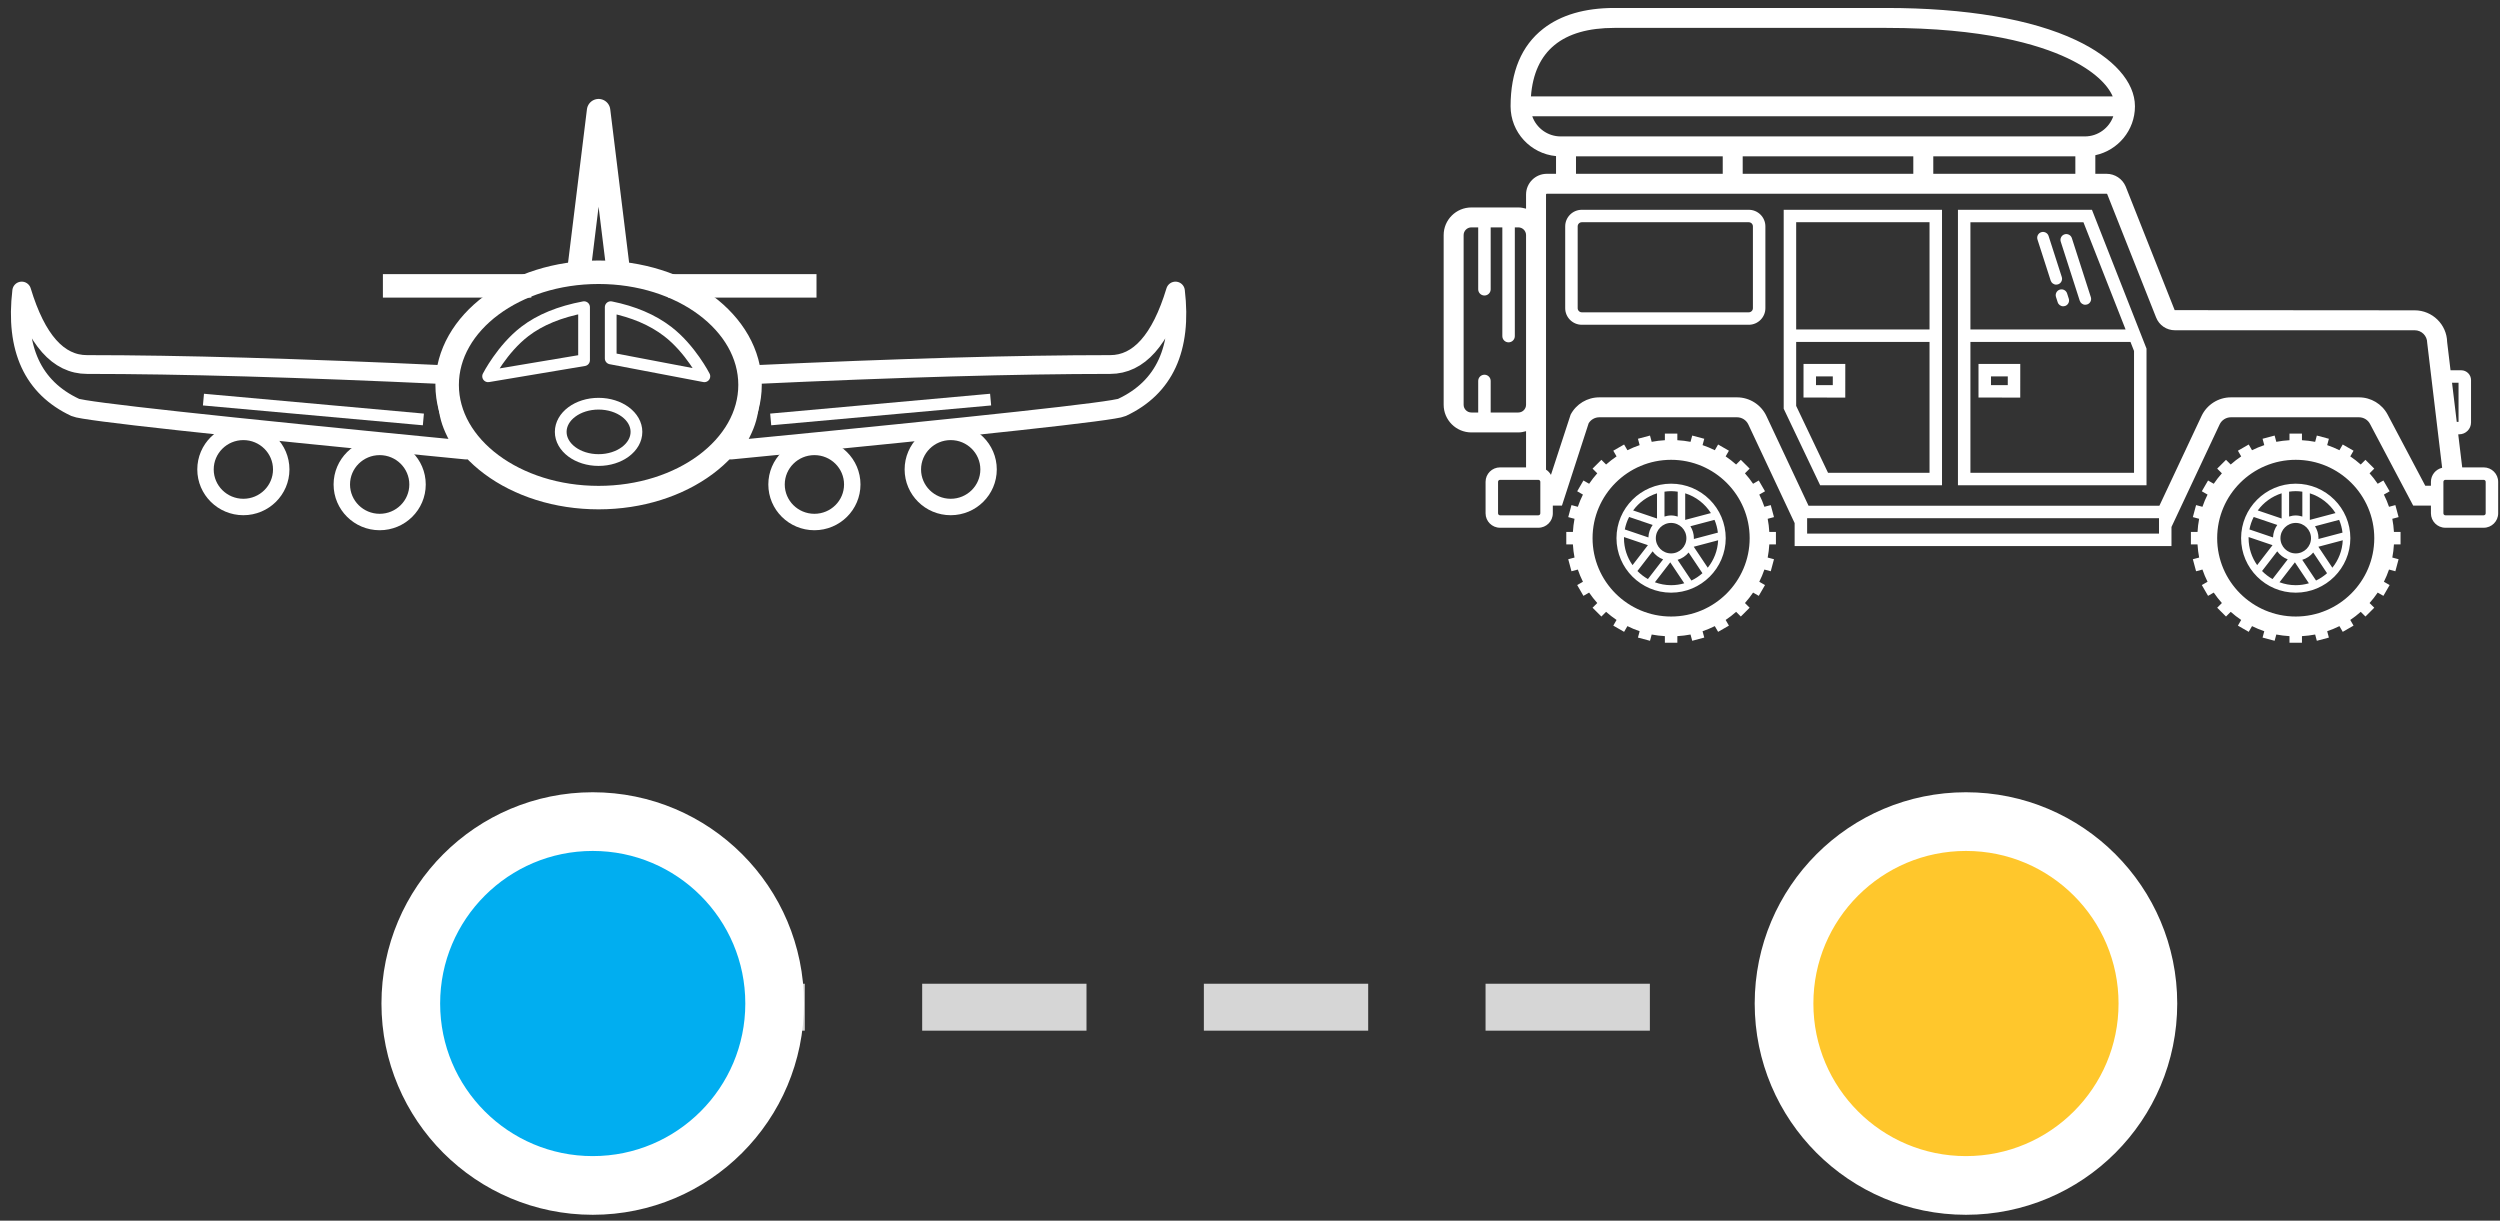
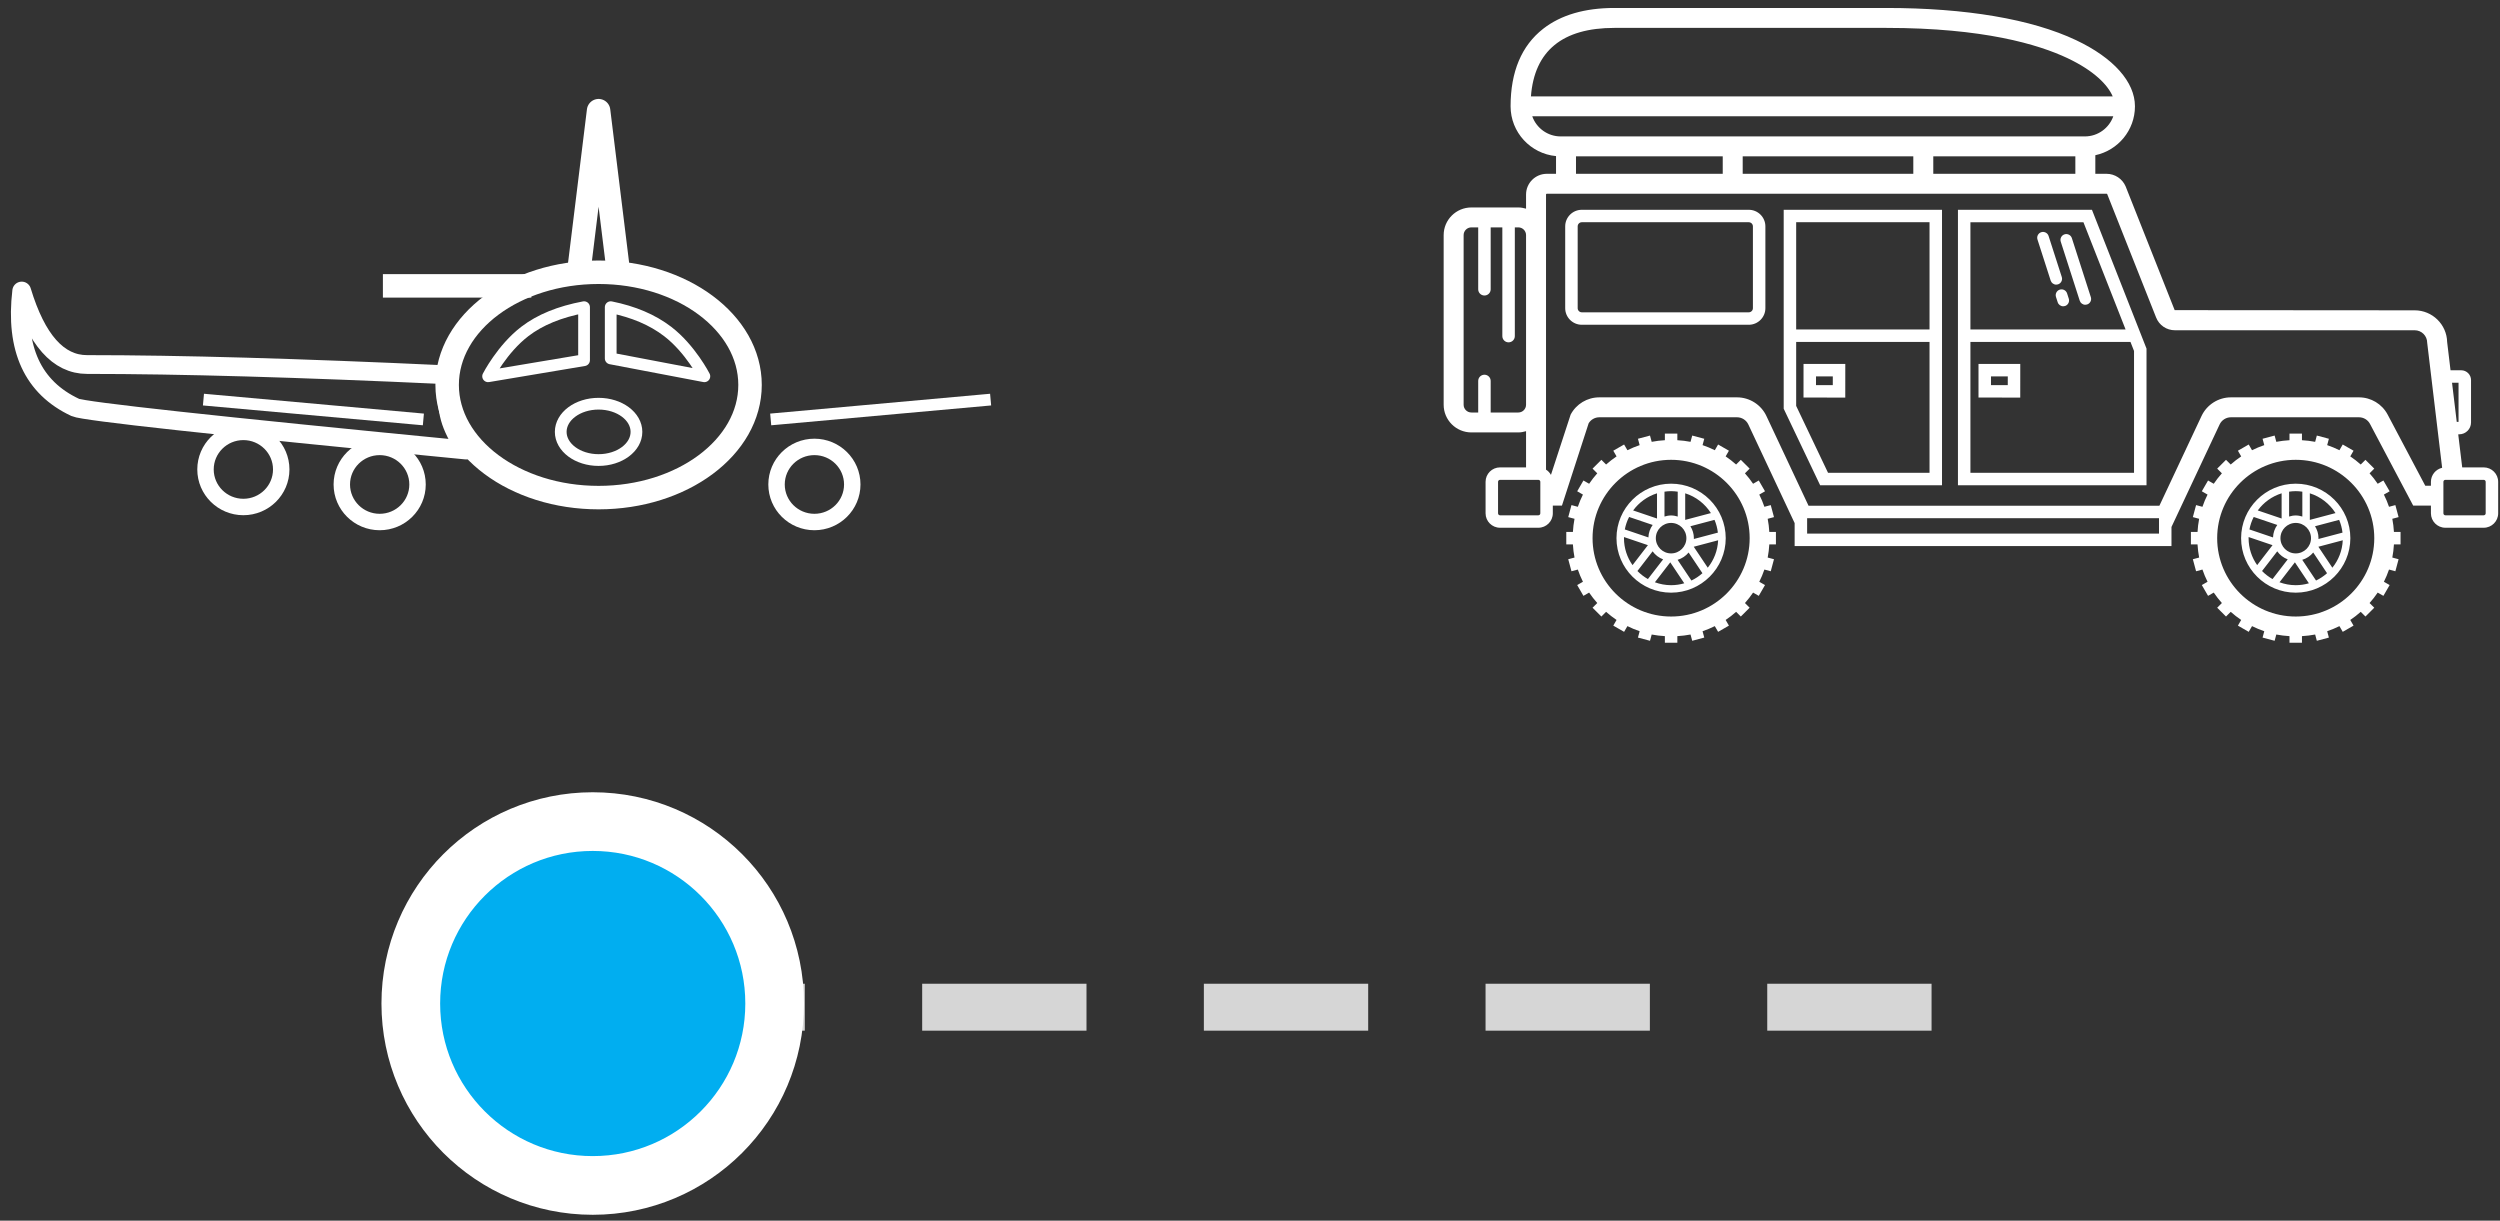
<svg xmlns="http://www.w3.org/2000/svg" width="213px" height="104px" viewBox="0 0 213 104" version="1.1">
  <rect x="0" y="0" width="213" height="104" fill="#333333" stroke="none" />
  <title>info</title>
  <g id="Module-IK-509-Destinations-Map-Template-FRENCH" stroke="none" stroke-width="1" fill="none" fill-rule="evenodd">
    <g id="map-red" transform="translate(-117, -813)">
      <g id="info" transform="translate(118, 813.679)">
        <g id="plane-icon" transform="translate(0, 8.321)" stroke="#FFFFFF">
          <ellipse id="Oval-2" stroke-width="2" cx="50" cy="23.796" rx="12.903" ry="9.6" />
          <line x1="65.161" y1="26.691" x2="82.903" y2="25.091" id="Line-4" stroke-linecap="square" />
          <line x1="16.832" y1="26.691" x2="34.574" y2="25.091" id="Line-4-Copy" stroke-linecap="square" transform="translate(25.703, 25.396) scale(-1, 1) translate(-25.703, -25.396) " />
-           <path d="M63.059,22.926 C75.515,22.347 85.689,22.057 93.584,22.057 C96.031,22.057 97.887,19.97 99.15,15.796 C99.729,20.712 98.21,24.018 94.591,25.712 C93.882,26.044 82.782,27.255 61.29,29.344 C61.984,28.312 62.439,27.402 62.656,26.614 C62.873,25.826 63.008,24.596 63.059,22.926 Z" id="Rectangle" stroke-width="1.6" stroke-linecap="round" stroke-linejoin="round" />
          <path d="M2.499,22.926 C14.955,22.347 25.129,22.057 33.024,22.057 C35.471,22.057 37.327,19.97 38.59,15.796 C39.169,20.712 37.65,24.018 34.031,25.712 C33.322,26.044 22.222,27.255 0.73,29.344 C1.424,28.312 1.879,27.402 2.096,26.614 C2.313,25.826 2.448,24.596 2.499,22.926 Z" id="Rectangle-Copy" stroke-width="1.6" stroke-linecap="round" stroke-linejoin="round" transform="translate(19.72, 22.57) scale(-1, 1) translate(-19.72, -22.57) " />
          <ellipse id="Oval" cx="50" cy="27.796" rx="3.226" ry="2.4" />
          <ellipse id="Oval-3" stroke-width="1.4" stroke-linecap="round" stroke-linejoin="round" cx="68.387" cy="32.276" rx="3.226" ry="3.2" />
-           <ellipse id="Oval-3-Copy" stroke-width="1.4" stroke-linecap="round" stroke-linejoin="round" cx="80" cy="30.996" rx="3.226" ry="3.2" />
          <ellipse id="Oval-3-Copy-2" stroke-width="1.4" stroke-linecap="round" stroke-linejoin="round" transform="translate(31.348, 32.276) scale(-1, 1) translate(-31.348, -32.276) " cx="31.348" cy="32.276" rx="3.226" ry="3.2" />
          <ellipse id="Oval-3-Copy-3" stroke-width="1.4" stroke-linecap="round" stroke-linejoin="round" transform="translate(19.735, 30.996) scale(-1, 1) translate(-19.735, -30.996) " cx="19.735" cy="30.996" rx="3.226" ry="3.2" />
          <polyline id="Path-4" stroke-width="2" stroke-linejoin="round" points="48.306 14.196 50 0.43 51.694 14.196" />
          <line x1="44.269" y1="15.356" x2="31.623" y2="15.356" id="Path-6" stroke-width="2" />
-           <line x1="68.566" y1="15.356" x2="55.92" y2="15.356" id="Path-6-Copy" stroke-width="2" />
          <path d="M48.762,21.688 C43.312,22.602 40.587,23.059 40.587,23.059 C40.587,23.059 41.777,20.728 43.713,19.242 C45.004,18.252 46.687,17.561 48.762,17.171 L48.762,21.688 Z" id="Path-8" stroke-linejoin="round" />
          <path d="M59.011,21.539 C53.692,22.552 51.032,23.059 51.032,23.059 C51.032,23.059 52.222,20.728 54.158,19.242 C55.449,18.252 57.067,17.561 59.011,17.171 L59.011,21.539 Z" id="Path-8-Copy" stroke-linejoin="round" transform="translate(55.022, 20.115) scale(-1, 1) translate(-55.022, -20.115) " />
        </g>
-         <path d="M141.91,36.264 L141.91,36.827 C142.291,36.85 142.667,36.892 143.033,36.965 L143.033,36.965 L143.177,36.43 L144.203,36.704 L144.058,37.245 C144.417,37.367 144.765,37.513 145.101,37.68 L145.101,37.68 L145.383,37.192 L146.304,37.722 L146.025,38.206 C146.34,38.415 146.634,38.65 146.917,38.898 L146.917,38.898 L147.318,38.498 L148.07,39.248 L147.669,39.648 C147.918,39.93 148.153,40.224 148.363,40.538 L148.363,40.538 L148.847,40.259 L149.379,41.178 L148.89,41.46 C149.058,41.794 149.204,42.141 149.326,42.5 L149.326,42.5 L149.868,42.355 L150.143,43.379 L149.607,43.522 C149.68,43.887 149.721,44.263 149.745,44.643 L149.745,44.643 L150.309,44.643 L150.309,45.704 L149.745,45.704 C149.721,46.084 149.68,46.459 149.607,46.824 L149.607,46.824 L150.143,46.967 L149.868,47.992 L149.326,47.846 C149.205,48.206 149.058,48.552 148.89,48.887 L148.89,48.887 L149.379,49.168 L148.847,50.088 L148.363,49.809 C148.153,50.122 147.918,50.416 147.669,50.699 L147.669,50.699 L148.07,51.098 L147.318,51.849 L146.918,51.449 C146.634,51.697 146.34,51.932 146.025,52.141 L146.025,52.141 L146.304,52.624 L145.383,53.154 L145.101,52.667 C144.765,52.834 144.417,52.98 144.058,53.101 L144.058,53.101 L144.203,53.642 L143.177,53.916 L143.033,53.382 C142.667,53.455 142.291,53.496 141.91,53.52 L141.91,53.52 L141.91,54.083 L140.847,54.083 L140.847,53.52 C140.465,53.496 140.09,53.455 139.724,53.382 L139.724,53.382 L139.58,53.916 L138.553,53.642 L138.698,53.101 C138.338,52.98 137.991,52.834 137.656,52.667 L137.656,52.667 L137.373,53.154 L136.452,52.624 L136.731,52.141 C136.417,51.932 136.122,51.697 135.839,51.449 L135.839,51.449 L135.439,51.849 L134.686,51.098 L135.087,50.699 C134.838,50.416 134.603,50.122 134.393,49.809 L134.393,49.809 L133.909,50.088 L133.377,49.168 L133.866,48.887 C133.699,48.552 133.552,48.206 133.431,47.846 L133.431,47.846 L132.889,47.992 L132.614,46.967 L133.149,46.824 C133.076,46.459 133.035,46.084 133.011,45.704 L133.011,45.704 L132.447,45.704 L132.447,44.643 L133.011,44.643 C133.035,44.263 133.076,43.887 133.149,43.522 L133.149,43.522 L132.614,43.379 L132.889,42.355 L133.431,42.5 C133.552,42.141 133.699,41.794 133.866,41.46 L133.866,41.46 L133.377,41.178 L133.909,40.259 L134.394,40.538 C134.603,40.224 134.838,39.93 135.087,39.648 L135.087,39.648 L134.686,39.248 L135.439,38.498 L135.839,38.898 C136.122,38.65 136.417,38.415 136.731,38.206 L136.731,38.206 L136.452,37.722 L137.373,37.192 L137.656,37.68 C137.991,37.513 138.338,37.367 138.698,37.246 L138.698,37.246 L138.553,36.704 L139.58,36.43 L139.724,36.965 C140.09,36.892 140.465,36.85 140.847,36.827 L140.847,36.827 L140.847,36.264 L141.91,36.264 Z M195.127,36.264 L195.127,36.827 C195.509,36.85 195.885,36.892 196.251,36.965 L196.251,36.965 L196.394,36.43 L197.421,36.704 L197.276,37.245 C197.635,37.367 197.983,37.513 198.319,37.68 L198.319,37.68 L198.601,37.192 L199.522,37.722 L199.243,38.206 C199.557,38.415 199.852,38.65 200.135,38.898 L200.135,38.898 L200.536,38.498 L201.288,39.248 L200.887,39.648 C201.136,39.93 201.371,40.224 201.58,40.538 L201.58,40.538 L202.065,40.259 L202.597,41.178 L202.108,41.46 C202.275,41.794 202.422,42.141 202.544,42.5 L202.544,42.5 L203.085,42.355 L203.36,43.379 L202.825,43.522 C202.898,43.887 202.939,44.263 202.963,44.643 L202.963,44.643 L203.527,44.643 L203.527,45.704 L202.963,45.704 C202.939,46.084 202.898,46.459 202.825,46.824 L202.825,46.824 L203.36,46.967 L203.085,47.992 L202.544,47.846 C202.422,48.206 202.275,48.552 202.108,48.887 L202.108,48.887 L202.597,49.168 L202.065,50.088 L201.58,49.809 C201.371,50.122 201.136,50.416 200.887,50.699 L200.887,50.699 L201.288,51.098 L200.536,51.849 L200.135,51.449 C199.852,51.697 199.557,51.932 199.243,52.141 L199.243,52.141 L199.522,52.624 L198.601,53.154 L198.319,52.667 C197.983,52.834 197.635,52.98 197.276,53.101 L197.276,53.101 L197.421,53.642 L196.394,53.916 L196.251,53.382 C195.885,53.455 195.509,53.496 195.127,53.52 L195.127,53.52 L195.127,54.083 L194.064,54.083 L194.064,53.52 C193.683,53.496 193.307,53.455 192.941,53.382 L192.941,53.382 L192.798,53.916 L191.771,53.642 L191.916,53.101 C191.557,52.98 191.209,52.834 190.873,52.667 L190.873,52.667 L190.591,53.154 L189.67,52.624 L189.949,52.141 C189.634,51.932 189.34,51.697 189.057,51.449 L189.057,51.449 L188.656,51.849 L187.904,51.098 L188.305,50.699 C188.056,50.416 187.821,50.122 187.611,49.809 L187.611,49.809 L187.127,50.088 L186.595,49.168 L187.084,48.887 C186.916,48.552 186.769,48.206 186.648,47.846 L186.648,47.846 L186.106,47.992 L185.831,46.967 L186.367,46.824 C186.294,46.459 186.253,46.084 186.229,45.704 L186.229,45.704 L185.665,45.704 L185.665,44.643 L186.229,44.643 C186.253,44.263 186.294,43.887 186.367,43.522 L186.367,43.522 L185.831,43.379 L186.106,42.355 L186.648,42.5 C186.769,42.141 186.916,41.794 187.084,41.46 L187.084,41.46 L186.595,41.178 L187.127,40.259 L187.611,40.538 C187.821,40.224 188.056,39.93 188.305,39.648 L188.305,39.648 L187.904,39.248 L188.656,38.498 L189.057,38.898 C189.34,38.65 189.634,38.415 189.949,38.206 L189.949,38.206 L189.67,37.722 L190.591,37.192 L190.873,37.68 C191.209,37.513 191.557,37.367 191.916,37.245 L191.916,37.245 L191.771,36.704 L192.798,36.43 L192.941,36.965 C193.307,36.892 193.683,36.85 194.064,36.827 L194.064,36.827 L194.064,36.264 L195.127,36.264 Z M141.378,38.497 C137.688,38.497 134.686,41.492 134.686,45.173 C134.686,48.854 137.688,51.849 141.378,51.849 C145.068,51.849 148.071,48.854 148.071,45.173 C148.071,41.492 145.068,38.497 141.378,38.497 Z M194.596,38.497 C190.906,38.497 187.903,41.492 187.903,45.173 C187.903,48.854 190.906,51.849 194.596,51.849 C198.286,51.849 201.288,48.854 201.288,45.173 C201.288,41.492 198.286,38.497 194.596,38.497 Z M141.378,40.531 C143.944,40.531 146.032,42.613 146.032,45.173 C146.032,47.733 143.944,49.816 141.378,49.816 C138.812,49.816 136.724,47.733 136.724,45.173 C136.724,42.613 138.812,40.531 141.378,40.531 Z M194.596,40.531 C197.162,40.531 199.25,42.613 199.25,45.173 C199.25,47.733 197.162,49.816 194.596,49.816 C192.03,49.816 189.942,47.733 189.942,45.173 C189.942,42.613 192.03,40.531 194.596,40.531 Z M141.307,47.231 L139.997,48.93 C140.428,49.088 140.892,49.179 141.378,49.179 C141.768,49.179 142.143,49.121 142.499,49.018 L142.499,49.018 L141.307,47.231 Z M194.525,47.231 L193.214,48.93 C193.646,49.088 194.11,49.179 194.596,49.179 C194.985,49.179 195.36,49.121 195.717,49.018 L195.717,49.018 L194.525,47.231 Z M196.088,46.395 C195.846,46.688 195.523,46.907 195.15,47.019 L195.15,47.019 L196.327,48.783 C196.669,48.619 196.984,48.409 197.264,48.159 L197.264,48.159 Z M142.87,46.395 C142.628,46.688 142.306,46.907 141.932,47.019 L141.932,47.019 L143.109,48.783 C143.451,48.619 143.766,48.409 144.047,48.159 L144.047,48.159 Z M193.02,46.294 L191.727,47.971 C191.99,48.24 192.291,48.471 192.62,48.657 L192.62,48.657 L193.914,46.979 C193.553,46.842 193.242,46.604 193.02,46.294 L193.02,46.294 Z M139.802,46.294 L138.509,47.971 C138.772,48.24 139.073,48.471 139.402,48.657 L139.402,48.657 L140.697,46.979 C140.334,46.842 140.024,46.604 139.802,46.294 L139.802,46.294 Z M145.385,45.353 L143.308,45.903 L144.5,47.689 C145.022,47.045 145.345,46.235 145.385,45.353 L145.385,45.353 Z M198.603,45.353 L196.526,45.903 L197.717,47.689 C198.24,47.045 198.563,46.235 198.603,45.353 L198.603,45.353 Z M190.585,45.078 C190.584,45.11 190.58,45.141 190.58,45.173 C190.58,46.027 190.851,46.818 191.31,47.469 L191.31,47.469 L192.62,45.769 Z M137.367,45.078 C137.366,45.11 137.362,45.141 137.362,45.173 C137.362,46.027 137.634,46.818 138.092,47.469 L138.092,47.469 L139.402,45.769 Z M194.596,43.874 C193.878,43.874 193.294,44.458 193.294,45.173 C193.294,45.89 193.878,46.472 194.596,46.472 C195.313,46.472 195.898,45.89 195.898,45.173 C195.898,44.458 195.313,43.874 194.596,43.874 Z M141.378,43.874 C140.661,43.874 140.076,44.458 140.076,45.173 C140.076,45.89 140.661,46.472 141.378,46.472 C142.096,46.472 142.68,45.89 142.68,45.173 C142.68,44.458 142.096,43.874 141.378,43.874 Z M159.72,0 C166.497,0 172.084,0.948 175.881,2.743 C179.07,4.25 180.898,6.305 180.898,8.38 C180.898,10.424 179.449,12.134 177.522,12.545 L177.522,12.545 L177.522,14.129 L178.475,14.129 C179.187,14.129 179.826,14.551 180.105,15.204 L180.105,15.204 L184.282,25.745 L204.732,25.761 C206.238,25.761 207.467,26.969 207.497,28.464 L207.497,28.464 L207.785,30.868 L208.694,30.868 C209.156,30.868 209.532,31.243 209.532,31.704 L209.532,31.704 L209.532,35.317 C209.532,35.873 209.079,36.325 208.521,36.325 L208.521,36.325 L208.441,36.325 L208.78,39.142 L210.61,39.142 C211.291,39.142 211.844,39.694 211.844,40.373 L211.844,40.373 L211.844,43.055 C211.844,43.734 211.291,44.285 210.61,44.285 L210.61,44.285 L207.348,44.285 C206.668,44.285 206.115,43.734 206.115,43.055 L206.115,43.055 L206.115,42.4 L204.605,42.4 L200.923,35.438 C200.738,35.089 200.377,34.873 199.982,34.873 L199.982,34.873 L189.075,34.873 C188.664,34.873 188.286,35.112 188.112,35.484 L188.112,35.484 L184.01,44.218 L184.01,45.846 L151.903,45.846 L151.903,43.889 L147.957,35.484 C147.782,35.112 147.404,34.873 146.994,34.873 L146.994,34.873 L135.264,34.873 C134.889,34.873 134.546,35.067 134.353,35.384 L134.353,35.384 L132.077,42.4 L131.3,42.4 L131.3,43.055 C131.3,43.734 130.747,44.285 130.067,44.285 L130.067,44.285 L126.804,44.285 C126.124,44.285 125.571,43.734 125.571,43.055 L125.571,43.055 L125.571,40.373 C125.571,39.694 126.124,39.142 126.804,39.142 L126.804,39.142 L129.02,39.142 L129.02,36.058 C128.809,36.12 128.59,36.164 128.36,36.164 L128.36,36.164 L124.362,36.164 C123.059,36.164 122,35.106 122,33.807 L122,33.807 L122,19.351 C122,18.052 123.059,16.996 124.362,16.996 L124.362,16.996 L128.36,16.996 C128.59,16.996 128.809,17.039 129.02,17.1 L129.02,17.1 L129.02,15.894 C129.02,14.921 129.813,14.129 130.789,14.129 L130.789,14.129 L131.574,14.129 L131.574,12.621 C129.406,12.419 127.702,10.595 127.702,8.38 C127.702,5.434 128.636,3.21 130.479,1.772 C131.985,0.596 134.025,0 136.545,0 L136.545,0 Z M145.077,43.613 L143.022,44.157 C143.207,44.454 143.319,44.8 143.319,45.173 C143.319,45.197 143.312,45.219 143.312,45.243 L143.312,45.243 L145.363,44.701 C145.318,44.319 145.222,43.954 145.077,43.613 L145.077,43.613 Z M198.295,43.613 L196.24,44.157 C196.424,44.454 196.536,44.8 196.536,45.173 C196.536,45.197 196.53,45.219 196.529,45.243 L196.529,45.243 L198.581,44.701 C198.536,44.319 198.44,43.954 198.295,43.613 L198.295,43.613 Z M191.017,43.366 C190.848,43.696 190.724,44.053 190.652,44.429 L190.652,44.429 L192.662,45.111 C192.675,44.714 192.807,44.348 193.025,44.047 L193.025,44.047 Z M137.799,43.366 C137.63,43.696 137.506,44.053 137.434,44.429 L137.434,44.429 L139.444,45.111 C139.457,44.714 139.588,44.348 139.808,44.047 L139.808,44.047 Z M182.947,43.471 L152.967,43.471 L152.967,44.786 L182.947,44.786 L182.947,43.471 Z M142.579,41.351 L142.579,43.616 L144.769,43.036 C144.265,42.244 143.494,41.638 142.579,41.351 L142.579,41.351 Z M195.797,41.351 L195.797,43.616 L197.986,43.036 C197.483,42.244 196.712,41.638 195.797,41.351 L195.797,41.351 Z M193.394,41.351 C192.57,41.61 191.862,42.129 191.361,42.81 L191.361,42.81 L193.394,43.499 Z M140.177,41.351 C139.352,41.61 138.644,42.129 138.143,42.81 L138.143,42.81 L140.177,43.499 Z M194.596,41.167 C194.404,41.167 194.217,41.185 194.032,41.211 L194.032,41.211 L194.032,43.331 C194.211,43.276 194.399,43.238 194.596,43.238 C194.793,43.238 194.98,43.276 195.159,43.331 L195.159,43.331 L195.159,41.211 C194.974,41.185 194.788,41.167 194.596,41.167 Z M141.378,41.167 C141.187,41.167 140.999,41.185 140.814,41.211 L140.814,41.211 L140.814,43.331 C140.994,43.276 141.181,43.238 141.378,43.238 C141.575,43.238 141.762,43.276 141.942,43.331 L141.942,43.331 L141.942,41.211 C141.757,41.185 141.57,41.167 141.378,41.167 Z M210.61,40.203 L207.348,40.203 C207.254,40.203 207.178,40.279 207.178,40.373 L207.178,40.373 L207.178,43.055 C207.178,43.149 207.254,43.225 207.348,43.225 L207.348,43.225 L210.61,43.225 C210.704,43.225 210.78,43.149 210.78,43.055 L210.78,43.055 L210.78,40.373 C210.78,40.279 210.704,40.203 210.61,40.203 L210.61,40.203 Z M130.067,40.203 L126.804,40.203 C126.71,40.203 126.634,40.279 126.634,40.373 L126.634,40.373 L126.634,43.055 C126.634,43.149 126.71,43.225 126.804,43.225 L126.804,43.225 L130.067,43.225 C130.16,43.225 130.236,43.149 130.236,43.055 L130.236,43.055 L130.236,40.373 C130.236,40.279 130.16,40.203 130.067,40.203 L130.067,40.203 Z M178.475,15.826 L130.789,15.826 C130.752,15.826 130.721,15.857 130.721,15.894 L130.721,15.894 L130.721,39.334 C130.897,39.445 131.04,39.599 131.141,39.781 L131.141,39.781 L132.818,34.646 C133.298,33.739 134.235,33.175 135.264,33.175 L135.264,33.175 L146.994,33.175 C148.062,33.175 149.045,33.799 149.497,34.763 L149.497,34.763 L153.088,42.41 L182.98,42.41 L186.571,34.763 C187.024,33.799 188.006,33.175 189.075,33.175 L189.075,33.175 L199.982,33.175 C201.01,33.175 201.948,33.739 202.428,34.646 L202.428,34.646 L205.632,40.703 L206.115,40.703 L206.115,40.373 C206.115,39.789 206.524,39.303 207.07,39.176 L207.07,39.176 L205.796,28.52 C205.796,27.935 205.319,27.459 204.732,27.459 L204.732,27.459 L184.301,27.459 C183.587,27.459 182.957,27.029 182.698,26.365 L182.698,26.365 L178.53,15.849 C178.528,15.843 178.503,15.826 178.475,15.826 L178.475,15.826 Z M177.234,17.195 L181.883,29.023 L181.883,40.667 L165.817,40.667 L165.817,17.195 L177.234,17.195 Z M164.459,17.195 L164.459,40.667 L154.078,40.667 L150.971,34.144 L150.971,17.195 L164.459,17.195 Z M180.517,28.454 L166.88,28.454 L166.88,39.606 L180.819,39.606 L180.819,29.223 L180.517,28.454 Z M163.396,28.453 L152.034,28.453 L152.034,33.904 L154.75,39.606 L163.396,39.606 L163.396,28.453 Z M208.468,31.929 L207.913,31.929 L208.314,35.265 L208.468,35.265 L208.468,31.929 Z M124.943,18.693 L124.362,18.693 C123.998,18.693 123.701,18.988 123.701,19.351 L123.701,19.351 L123.701,33.807 C123.701,34.171 123.998,34.466 124.362,34.466 L124.362,34.466 L124.943,34.466 L124.943,31.778 C124.943,31.484 125.181,31.247 125.475,31.247 C125.768,31.247 126.006,31.484 126.006,31.778 L126.006,31.778 L126.006,34.466 L128.36,34.466 C128.724,34.466 129.02,34.171 129.02,33.807 L129.02,33.807 L129.02,19.351 C129.02,18.988 128.724,18.693 128.36,18.693 L128.36,18.693 L128.063,18.693 L128.063,27.958 C128.063,28.252 127.824,28.489 127.53,28.489 C127.237,28.489 126.999,28.252 126.999,27.958 L126.999,27.958 L126.999,18.693 L126.006,18.693 L126.006,23.969 C126.006,24.262 125.768,24.499 125.475,24.499 C125.181,24.499 124.943,24.262 124.943,23.969 L124.943,23.969 L124.943,18.693 Z M167.569,30.328 L171.127,30.33 L171.125,33.195 L167.568,33.192 L167.569,30.328 Z M152.661,30.328 L156.219,30.33 L156.217,33.195 L152.659,33.192 L152.661,30.328 Z M168.632,31.389 L168.632,32.132 L170.062,32.133 L170.063,31.39 L168.632,31.389 Z M153.724,31.389 L153.723,32.132 L155.154,32.133 L155.155,31.39 L153.724,31.389 Z M176.509,18.256 L166.88,18.256 L166.88,27.393 L180.1,27.393 L176.509,18.256 Z M163.396,18.255 L152.034,18.255 L152.034,27.393 L163.396,27.393 L163.396,18.255 Z M147.995,17.195 C148.776,17.195 149.411,17.828 149.411,18.608 L149.411,18.608 L149.411,25.578 C149.411,26.357 148.776,26.991 147.995,26.991 L147.995,26.991 L133.771,26.991 C132.99,26.991 132.355,26.357 132.355,25.578 L132.355,25.578 L132.355,18.608 C132.355,17.828 132.99,17.195 133.771,17.195 L133.771,17.195 Z M147.995,18.255 L133.771,18.255 C133.576,18.255 133.418,18.414 133.418,18.608 L133.418,18.608 L133.418,25.578 C133.418,25.772 133.576,25.93 133.771,25.93 L133.771,25.93 L147.995,25.93 C148.19,25.93 148.348,25.772 148.348,25.578 L148.348,25.578 L148.348,18.608 C148.348,18.414 148.19,18.255 147.995,18.255 L147.995,18.255 Z M174.491,23.998 C174.753,23.915 175.032,24.059 175.116,24.319 L175.116,24.319 L175.261,24.77 C175.344,25.03 175.2,25.309 174.94,25.394 C174.89,25.409 174.839,25.417 174.788,25.417 C174.571,25.417 174.381,25.279 174.315,25.072 L174.315,25.072 L174.17,24.622 C174.086,24.361 174.23,24.082 174.491,23.998 Z M174.897,19.287 C175.157,19.205 175.438,19.347 175.522,19.608 L175.522,19.608 L177.14,24.64 C177.224,24.9 177.08,25.18 176.819,25.263 C176.771,25.279 176.719,25.287 176.667,25.287 C176.451,25.287 176.261,25.149 176.194,24.943 L176.194,24.943 L174.576,19.91 C174.535,19.785 174.546,19.65 174.607,19.533 C174.667,19.414 174.771,19.328 174.897,19.287 Z M172.914,19.104 C173.176,19.024 173.456,19.165 173.539,19.425 L173.539,19.425 L174.664,22.924 C174.748,23.184 174.604,23.464 174.343,23.548 C174.293,23.563 174.243,23.572 174.191,23.572 C173.975,23.572 173.785,23.433 173.718,23.227 L173.718,23.227 L172.593,19.728 C172.509,19.468 172.654,19.188 172.914,19.104 Z M145.777,12.641 L133.275,12.641 L133.275,14.128 L145.777,14.128 L145.777,12.641 Z M175.82,12.641 L163.716,12.641 L163.716,14.128 L175.82,14.128 L175.82,12.641 Z M162.014,12.642 L147.478,12.642 L147.478,14.129 L162.014,14.129 L162.014,12.642 Z M179.052,9.229 L129.549,9.229 C129.9,10.227 130.855,10.944 131.974,10.944 L131.974,10.944 L176.627,10.944 C177.746,10.944 178.7,10.227 179.052,9.229 L179.052,9.229 Z M159.72,1.698 L136.545,1.698 C132.119,1.698 129.731,3.659 129.436,7.532 L129.436,7.532 L179.002,7.532 C178.578,6.551 177.42,5.349 175.152,4.276 C172.663,3.1 167.965,1.698 159.72,1.698 L159.72,1.698 Z" id="Combined-Shape" fill="#FFFFFF" />
+         <path d="M141.91,36.264 L141.91,36.827 C142.291,36.85 142.667,36.892 143.033,36.965 L143.033,36.965 L143.177,36.43 L144.203,36.704 L144.058,37.245 C144.417,37.367 144.765,37.513 145.101,37.68 L145.101,37.68 L145.383,37.192 L146.304,37.722 L146.025,38.206 C146.34,38.415 146.634,38.65 146.917,38.898 L146.917,38.898 L147.318,38.498 L148.07,39.248 L147.669,39.648 C147.918,39.93 148.153,40.224 148.363,40.538 L148.363,40.538 L148.847,40.259 L149.379,41.178 L148.89,41.46 C149.058,41.794 149.204,42.141 149.326,42.5 L149.326,42.5 L149.868,42.355 L150.143,43.379 L149.607,43.522 C149.68,43.887 149.721,44.263 149.745,44.643 L149.745,44.643 L150.309,44.643 L150.309,45.704 L149.745,45.704 C149.721,46.084 149.68,46.459 149.607,46.824 L149.607,46.824 L150.143,46.967 L149.868,47.992 L149.326,47.846 C149.205,48.206 149.058,48.552 148.89,48.887 L148.89,48.887 L149.379,49.168 L148.847,50.088 L148.363,49.809 C148.153,50.122 147.918,50.416 147.669,50.699 L147.669,50.699 L148.07,51.098 L147.318,51.849 L146.918,51.449 C146.634,51.697 146.34,51.932 146.025,52.141 L146.025,52.141 L146.304,52.624 L145.383,53.154 L145.101,52.667 C144.765,52.834 144.417,52.98 144.058,53.101 L144.058,53.101 L144.203,53.642 L143.177,53.916 L143.033,53.382 C142.667,53.455 142.291,53.496 141.91,53.52 L141.91,53.52 L141.91,54.083 L140.847,54.083 L140.847,53.52 C140.465,53.496 140.09,53.455 139.724,53.382 L139.724,53.382 L139.58,53.916 L138.553,53.642 L138.698,53.101 C138.338,52.98 137.991,52.834 137.656,52.667 L137.656,52.667 L137.373,53.154 L136.452,52.624 L136.731,52.141 C136.417,51.932 136.122,51.697 135.839,51.449 L135.839,51.449 L135.439,51.849 L134.686,51.098 L135.087,50.699 C134.838,50.416 134.603,50.122 134.393,49.809 L134.393,49.809 L133.909,50.088 L133.377,49.168 L133.866,48.887 C133.699,48.552 133.552,48.206 133.431,47.846 L133.431,47.846 L132.889,47.992 L132.614,46.967 L133.149,46.824 C133.076,46.459 133.035,46.084 133.011,45.704 L133.011,45.704 L132.447,45.704 L132.447,44.643 L133.011,44.643 C133.035,44.263 133.076,43.887 133.149,43.522 L133.149,43.522 L132.614,43.379 L132.889,42.355 L133.431,42.5 C133.552,42.141 133.699,41.794 133.866,41.46 L133.866,41.46 L133.377,41.178 L133.909,40.259 L134.394,40.538 C134.603,40.224 134.838,39.93 135.087,39.648 L135.087,39.648 L134.686,39.248 L135.439,38.498 L135.839,38.898 C136.122,38.65 136.417,38.415 136.731,38.206 L136.731,38.206 L136.452,37.722 L137.373,37.192 L137.656,37.68 C137.991,37.513 138.338,37.367 138.698,37.246 L138.698,37.246 L138.553,36.704 L139.58,36.43 L139.724,36.965 C140.09,36.892 140.465,36.85 140.847,36.827 L140.847,36.827 L140.847,36.264 L141.91,36.264 Z M195.127,36.264 L195.127,36.827 C195.509,36.85 195.885,36.892 196.251,36.965 L196.251,36.965 L196.394,36.43 L197.421,36.704 L197.276,37.245 C197.635,37.367 197.983,37.513 198.319,37.68 L198.319,37.68 L198.601,37.192 L199.522,37.722 L199.243,38.206 C199.557,38.415 199.852,38.65 200.135,38.898 L200.135,38.898 L200.536,38.498 L201.288,39.248 L200.887,39.648 C201.136,39.93 201.371,40.224 201.58,40.538 L201.58,40.538 L202.065,40.259 L202.597,41.178 L202.108,41.46 C202.275,41.794 202.422,42.141 202.544,42.5 L202.544,42.5 L203.085,42.355 L203.36,43.379 L202.825,43.522 C202.898,43.887 202.939,44.263 202.963,44.643 L202.963,44.643 L203.527,44.643 L203.527,45.704 L202.963,45.704 C202.939,46.084 202.898,46.459 202.825,46.824 L202.825,46.824 L203.36,46.967 L203.085,47.992 L202.544,47.846 C202.422,48.206 202.275,48.552 202.108,48.887 L202.108,48.887 L202.597,49.168 L202.065,50.088 L201.58,49.809 C201.371,50.122 201.136,50.416 200.887,50.699 L200.887,50.699 L201.288,51.098 L200.536,51.849 L200.135,51.449 C199.852,51.697 199.557,51.932 199.243,52.141 L199.243,52.141 L199.522,52.624 L198.601,53.154 L198.319,52.667 C197.983,52.834 197.635,52.98 197.276,53.101 L197.276,53.101 L197.421,53.642 L196.394,53.916 L196.251,53.382 C195.885,53.455 195.509,53.496 195.127,53.52 L195.127,53.52 L195.127,54.083 L194.064,54.083 L194.064,53.52 C193.683,53.496 193.307,53.455 192.941,53.382 L192.941,53.382 L192.798,53.916 L191.771,53.642 L191.916,53.101 C191.557,52.98 191.209,52.834 190.873,52.667 L190.873,52.667 L190.591,53.154 L189.67,52.624 L189.949,52.141 C189.634,51.932 189.34,51.697 189.057,51.449 L189.057,51.449 L188.656,51.849 L187.904,51.098 L188.305,50.699 C188.056,50.416 187.821,50.122 187.611,49.809 L187.611,49.809 L187.127,50.088 L186.595,49.168 L187.084,48.887 C186.916,48.552 186.769,48.206 186.648,47.846 L186.648,47.846 L186.106,47.992 L185.831,46.967 L186.367,46.824 C186.294,46.459 186.253,46.084 186.229,45.704 L186.229,45.704 L185.665,45.704 L185.665,44.643 L186.229,44.643 C186.253,44.263 186.294,43.887 186.367,43.522 L186.367,43.522 L185.831,43.379 L186.106,42.355 L186.648,42.5 C186.769,42.141 186.916,41.794 187.084,41.46 L187.084,41.46 L186.595,41.178 L187.127,40.259 L187.611,40.538 C187.821,40.224 188.056,39.93 188.305,39.648 L188.305,39.648 L187.904,39.248 L188.656,38.498 L189.057,38.898 C189.34,38.65 189.634,38.415 189.949,38.206 L189.949,38.206 L189.67,37.722 L190.591,37.192 L190.873,37.68 C191.209,37.513 191.557,37.367 191.916,37.245 L191.916,37.245 L191.771,36.704 L192.798,36.43 L192.941,36.965 C193.307,36.892 193.683,36.85 194.064,36.827 L194.064,36.827 L194.064,36.264 L195.127,36.264 Z M141.378,38.497 C137.688,38.497 134.686,41.492 134.686,45.173 C134.686,48.854 137.688,51.849 141.378,51.849 C145.068,51.849 148.071,48.854 148.071,45.173 C148.071,41.492 145.068,38.497 141.378,38.497 Z M194.596,38.497 C190.906,38.497 187.903,41.492 187.903,45.173 C187.903,48.854 190.906,51.849 194.596,51.849 C198.286,51.849 201.288,48.854 201.288,45.173 C201.288,41.492 198.286,38.497 194.596,38.497 Z M141.378,40.531 C143.944,40.531 146.032,42.613 146.032,45.173 C146.032,47.733 143.944,49.816 141.378,49.816 C138.812,49.816 136.724,47.733 136.724,45.173 C136.724,42.613 138.812,40.531 141.378,40.531 Z M194.596,40.531 C197.162,40.531 199.25,42.613 199.25,45.173 C199.25,47.733 197.162,49.816 194.596,49.816 C192.03,49.816 189.942,47.733 189.942,45.173 C189.942,42.613 192.03,40.531 194.596,40.531 Z M141.307,47.231 L139.997,48.93 C140.428,49.088 140.892,49.179 141.378,49.179 C141.768,49.179 142.143,49.121 142.499,49.018 L142.499,49.018 L141.307,47.231 Z M194.525,47.231 L193.214,48.93 C193.646,49.088 194.11,49.179 194.596,49.179 C194.985,49.179 195.36,49.121 195.717,49.018 L195.717,49.018 L194.525,47.231 Z M196.088,46.395 C195.846,46.688 195.523,46.907 195.15,47.019 L195.15,47.019 L196.327,48.783 C196.669,48.619 196.984,48.409 197.264,48.159 L197.264,48.159 Z M142.87,46.395 C142.628,46.688 142.306,46.907 141.932,47.019 L141.932,47.019 L143.109,48.783 C143.451,48.619 143.766,48.409 144.047,48.159 L144.047,48.159 Z M193.02,46.294 L191.727,47.971 C191.99,48.24 192.291,48.471 192.62,48.657 L192.62,48.657 L193.914,46.979 C193.553,46.842 193.242,46.604 193.02,46.294 L193.02,46.294 Z M139.802,46.294 L138.509,47.971 C138.772,48.24 139.073,48.471 139.402,48.657 L139.402,48.657 L140.697,46.979 C140.334,46.842 140.024,46.604 139.802,46.294 L139.802,46.294 Z M145.385,45.353 L143.308,45.903 L144.5,47.689 C145.022,47.045 145.345,46.235 145.385,45.353 L145.385,45.353 Z M198.603,45.353 L196.526,45.903 L197.717,47.689 C198.24,47.045 198.563,46.235 198.603,45.353 L198.603,45.353 Z M190.585,45.078 C190.584,45.11 190.58,45.141 190.58,45.173 C190.58,46.027 190.851,46.818 191.31,47.469 L191.31,47.469 L192.62,45.769 Z M137.367,45.078 C137.366,45.11 137.362,45.141 137.362,45.173 C137.362,46.027 137.634,46.818 138.092,47.469 L138.092,47.469 L139.402,45.769 Z M194.596,43.874 C193.878,43.874 193.294,44.458 193.294,45.173 C193.294,45.89 193.878,46.472 194.596,46.472 C195.313,46.472 195.898,45.89 195.898,45.173 C195.898,44.458 195.313,43.874 194.596,43.874 Z M141.378,43.874 C140.661,43.874 140.076,44.458 140.076,45.173 C140.076,45.89 140.661,46.472 141.378,46.472 C142.096,46.472 142.68,45.89 142.68,45.173 C142.68,44.458 142.096,43.874 141.378,43.874 Z M159.72,0 C166.497,0 172.084,0.948 175.881,2.743 C179.07,4.25 180.898,6.305 180.898,8.38 C180.898,10.424 179.449,12.134 177.522,12.545 L177.522,12.545 L177.522,14.129 L178.475,14.129 C179.187,14.129 179.826,14.551 180.105,15.204 L180.105,15.204 L184.282,25.745 L204.732,25.761 C206.238,25.761 207.467,26.969 207.497,28.464 L207.497,28.464 L207.785,30.868 L208.694,30.868 C209.156,30.868 209.532,31.243 209.532,31.704 L209.532,31.704 L209.532,35.317 C209.532,35.873 209.079,36.325 208.521,36.325 L208.521,36.325 L208.441,36.325 L208.78,39.142 L210.61,39.142 C211.291,39.142 211.844,39.694 211.844,40.373 L211.844,40.373 L211.844,43.055 C211.844,43.734 211.291,44.285 210.61,44.285 L210.61,44.285 L207.348,44.285 C206.668,44.285 206.115,43.734 206.115,43.055 L206.115,43.055 L206.115,42.4 L204.605,42.4 L200.923,35.438 C200.738,35.089 200.377,34.873 199.982,34.873 L199.982,34.873 L189.075,34.873 C188.664,34.873 188.286,35.112 188.112,35.484 L188.112,35.484 L184.01,44.218 L184.01,45.846 L151.903,45.846 L151.903,43.889 L147.957,35.484 C147.782,35.112 147.404,34.873 146.994,34.873 L146.994,34.873 L135.264,34.873 C134.889,34.873 134.546,35.067 134.353,35.384 L134.353,35.384 L132.077,42.4 L131.3,42.4 L131.3,43.055 C131.3,43.734 130.747,44.285 130.067,44.285 L130.067,44.285 L126.804,44.285 C126.124,44.285 125.571,43.734 125.571,43.055 L125.571,43.055 L125.571,40.373 C125.571,39.694 126.124,39.142 126.804,39.142 L126.804,39.142 L129.02,39.142 L129.02,36.058 C128.809,36.12 128.59,36.164 128.36,36.164 L128.36,36.164 L124.362,36.164 C123.059,36.164 122,35.106 122,33.807 L122,33.807 L122,19.351 C122,18.052 123.059,16.996 124.362,16.996 L124.362,16.996 L128.36,16.996 C128.59,16.996 128.809,17.039 129.02,17.1 L129.02,17.1 L129.02,15.894 C129.02,14.921 129.813,14.129 130.789,14.129 L130.789,14.129 L131.574,14.129 L131.574,12.621 C129.406,12.419 127.702,10.595 127.702,8.38 C127.702,5.434 128.636,3.21 130.479,1.772 C131.985,0.596 134.025,0 136.545,0 L136.545,0 Z M145.077,43.613 L143.022,44.157 C143.207,44.454 143.319,44.8 143.319,45.173 C143.319,45.197 143.312,45.219 143.312,45.243 L143.312,45.243 L145.363,44.701 C145.318,44.319 145.222,43.954 145.077,43.613 L145.077,43.613 Z M198.295,43.613 L196.24,44.157 C196.424,44.454 196.536,44.8 196.536,45.173 C196.536,45.197 196.53,45.219 196.529,45.243 L196.529,45.243 L198.581,44.701 C198.536,44.319 198.44,43.954 198.295,43.613 L198.295,43.613 Z M191.017,43.366 C190.848,43.696 190.724,44.053 190.652,44.429 L190.652,44.429 L192.662,45.111 C192.675,44.714 192.807,44.348 193.025,44.047 L193.025,44.047 Z M137.799,43.366 C137.63,43.696 137.506,44.053 137.434,44.429 L137.434,44.429 L139.444,45.111 C139.457,44.714 139.588,44.348 139.808,44.047 L139.808,44.047 Z M182.947,43.471 L152.967,43.471 L152.967,44.786 L182.947,44.786 L182.947,43.471 Z M142.579,41.351 L142.579,43.616 L144.769,43.036 C144.265,42.244 143.494,41.638 142.579,41.351 L142.579,41.351 Z M195.797,41.351 L195.797,43.616 L197.986,43.036 C197.483,42.244 196.712,41.638 195.797,41.351 L195.797,41.351 Z M193.394,41.351 C192.57,41.61 191.862,42.129 191.361,42.81 L191.361,42.81 L193.394,43.499 Z M140.177,41.351 C139.352,41.61 138.644,42.129 138.143,42.81 L138.143,42.81 L140.177,43.499 Z M194.596,41.167 C194.404,41.167 194.217,41.185 194.032,41.211 L194.032,41.211 L194.032,43.331 C194.211,43.276 194.399,43.238 194.596,43.238 C194.793,43.238 194.98,43.276 195.159,43.331 L195.159,43.331 L195.159,41.211 C194.974,41.185 194.788,41.167 194.596,41.167 Z M141.378,41.167 C141.187,41.167 140.999,41.185 140.814,41.211 L140.814,41.211 L140.814,43.331 C140.994,43.276 141.181,43.238 141.378,43.238 C141.575,43.238 141.762,43.276 141.942,43.331 L141.942,43.331 L141.942,41.211 C141.757,41.185 141.57,41.167 141.378,41.167 Z M210.61,40.203 L207.348,40.203 C207.254,40.203 207.178,40.279 207.178,40.373 L207.178,40.373 L207.178,43.055 C207.178,43.149 207.254,43.225 207.348,43.225 L207.348,43.225 L210.61,43.225 C210.704,43.225 210.78,43.149 210.78,43.055 L210.78,43.055 L210.78,40.373 C210.78,40.279 210.704,40.203 210.61,40.203 L210.61,40.203 Z M130.067,40.203 L126.804,40.203 C126.71,40.203 126.634,40.279 126.634,40.373 L126.634,40.373 L126.634,43.055 C126.634,43.149 126.71,43.225 126.804,43.225 L126.804,43.225 L130.067,43.225 C130.16,43.225 130.236,43.149 130.236,43.055 L130.236,43.055 L130.236,40.373 C130.236,40.279 130.16,40.203 130.067,40.203 L130.067,40.203 Z M178.475,15.826 L130.789,15.826 C130.752,15.826 130.721,15.857 130.721,15.894 L130.721,15.894 L130.721,39.334 C130.897,39.445 131.04,39.599 131.141,39.781 L131.141,39.781 L132.818,34.646 C133.298,33.739 134.235,33.175 135.264,33.175 L135.264,33.175 L146.994,33.175 C148.062,33.175 149.045,33.799 149.497,34.763 L149.497,34.763 L153.088,42.41 L182.98,42.41 L186.571,34.763 C187.024,33.799 188.006,33.175 189.075,33.175 L189.075,33.175 L199.982,33.175 C201.01,33.175 201.948,33.739 202.428,34.646 L202.428,34.646 L205.632,40.703 L206.115,40.703 L206.115,40.373 C206.115,39.789 206.524,39.303 207.07,39.176 L207.07,39.176 L205.796,28.52 C205.796,27.935 205.319,27.459 204.732,27.459 L204.732,27.459 L184.301,27.459 C183.587,27.459 182.957,27.029 182.698,26.365 L182.698,26.365 L178.53,15.849 C178.528,15.843 178.503,15.826 178.475,15.826 L178.475,15.826 Z M177.234,17.195 L181.883,29.023 L181.883,40.667 L165.817,40.667 L165.817,17.195 L177.234,17.195 Z M164.459,17.195 L164.459,40.667 L154.078,40.667 L150.971,34.144 L150.971,17.195 L164.459,17.195 Z M180.517,28.454 L166.88,28.454 L166.88,39.606 L180.819,39.606 L180.819,29.223 L180.517,28.454 Z M163.396,28.453 L152.034,28.453 L152.034,33.904 L154.75,39.606 L163.396,39.606 L163.396,28.453 Z M208.468,31.929 L207.913,31.929 L208.314,35.265 L208.468,35.265 L208.468,31.929 Z M124.943,18.693 L124.362,18.693 C123.998,18.693 123.701,18.988 123.701,19.351 L123.701,19.351 L123.701,33.807 C123.701,34.171 123.998,34.466 124.362,34.466 L124.362,34.466 L124.943,34.466 L124.943,31.778 C124.943,31.484 125.181,31.247 125.475,31.247 C125.768,31.247 126.006,31.484 126.006,31.778 L126.006,31.778 L126.006,34.466 L128.36,34.466 C128.724,34.466 129.02,34.171 129.02,33.807 L129.02,33.807 L129.02,19.351 C129.02,18.988 128.724,18.693 128.36,18.693 L128.36,18.693 L128.063,18.693 L128.063,27.958 C128.063,28.252 127.824,28.489 127.53,28.489 C127.237,28.489 126.999,28.252 126.999,27.958 L126.999,27.958 L126.999,18.693 L126.006,18.693 L126.006,23.969 C126.006,24.262 125.768,24.499 125.475,24.499 C125.181,24.499 124.943,24.262 124.943,23.969 L124.943,23.969 L124.943,18.693 Z M167.569,30.328 L171.127,30.33 L171.125,33.195 L167.568,33.192 L167.569,30.328 Z M152.661,30.328 L156.219,30.33 L156.217,33.195 L152.659,33.192 L152.661,30.328 Z M168.632,31.389 L168.632,32.132 L170.062,32.133 L170.063,31.39 L168.632,31.389 Z M153.724,31.389 L153.723,32.132 L155.154,32.133 L155.155,31.39 L153.724,31.389 Z M176.509,18.256 L166.88,18.256 L166.88,27.393 L180.1,27.393 L176.509,18.256 Z M163.396,18.255 L152.034,18.255 L152.034,27.393 L163.396,27.393 L163.396,18.255 Z M147.995,17.195 C148.776,17.195 149.411,17.828 149.411,18.608 L149.411,18.608 L149.411,25.578 C149.411,26.357 148.776,26.991 147.995,26.991 L147.995,26.991 L133.771,26.991 C132.99,26.991 132.355,26.357 132.355,25.578 L132.355,25.578 L132.355,18.608 C132.355,17.828 132.99,17.195 133.771,17.195 L133.771,17.195 Z M147.995,18.255 L133.771,18.255 C133.576,18.255 133.418,18.414 133.418,18.608 L133.418,18.608 L133.418,25.578 C133.418,25.772 133.576,25.93 133.771,25.93 L133.771,25.93 L147.995,25.93 C148.19,25.93 148.348,25.772 148.348,25.578 L148.348,25.578 L148.348,18.608 C148.348,18.414 148.19,18.255 147.995,18.255 L147.995,18.255 Z M174.491,23.998 C174.753,23.915 175.032,24.059 175.116,24.319 L175.116,24.319 L175.261,24.77 C175.344,25.03 175.2,25.309 174.94,25.394 C174.89,25.409 174.839,25.417 174.788,25.417 C174.571,25.417 174.381,25.279 174.315,25.072 L174.315,25.072 L174.17,24.622 C174.086,24.361 174.23,24.082 174.491,23.998 Z M174.897,19.287 C175.157,19.205 175.438,19.347 175.522,19.608 L175.522,19.608 L177.14,24.64 C177.224,24.9 177.08,25.18 176.819,25.263 C176.771,25.279 176.719,25.287 176.667,25.287 C176.451,25.287 176.261,25.149 176.194,24.943 L174.576,19.91 C174.535,19.785 174.546,19.65 174.607,19.533 C174.667,19.414 174.771,19.328 174.897,19.287 Z M172.914,19.104 C173.176,19.024 173.456,19.165 173.539,19.425 L173.539,19.425 L174.664,22.924 C174.748,23.184 174.604,23.464 174.343,23.548 C174.293,23.563 174.243,23.572 174.191,23.572 C173.975,23.572 173.785,23.433 173.718,23.227 L173.718,23.227 L172.593,19.728 C172.509,19.468 172.654,19.188 172.914,19.104 Z M145.777,12.641 L133.275,12.641 L133.275,14.128 L145.777,14.128 L145.777,12.641 Z M175.82,12.641 L163.716,12.641 L163.716,14.128 L175.82,14.128 L175.82,12.641 Z M162.014,12.642 L147.478,12.642 L147.478,14.129 L162.014,14.129 L162.014,12.642 Z M179.052,9.229 L129.549,9.229 C129.9,10.227 130.855,10.944 131.974,10.944 L131.974,10.944 L176.627,10.944 C177.746,10.944 178.7,10.227 179.052,9.229 L179.052,9.229 Z M159.72,1.698 L136.545,1.698 C132.119,1.698 129.731,3.659 129.436,7.532 L129.436,7.532 L179.002,7.532 C178.578,6.551 177.42,5.349 175.152,4.276 C172.663,3.1 167.965,1.698 159.72,1.698 L159.72,1.698 Z" id="Combined-Shape" fill="#FFFFFF" />
        <line x1="55.569" y1="85.136" x2="171" y2="85.136" id="Line" stroke="#FFFFFF" stroke-width="4" opacity="0.799" stroke-linecap="square" stroke-linejoin="round" stroke-dasharray="10,14" />
-         <circle id="Oval-5-Copy" fill="#01AEF0" cx="51.5" cy="84.821" r="9.5" />
-         <circle id="Oval-5" stroke="#FFFFFF" stroke-width="5" fill="#FFC72C" cx="166.5" cy="84.821" r="15.5" />
        <circle id="Oval-5-Copy-4" stroke="#FFFFFF" stroke-width="5" fill="#01AEF0" cx="49.5" cy="84.821" r="15.5" />
      </g>
    </g>
  </g>
</svg>